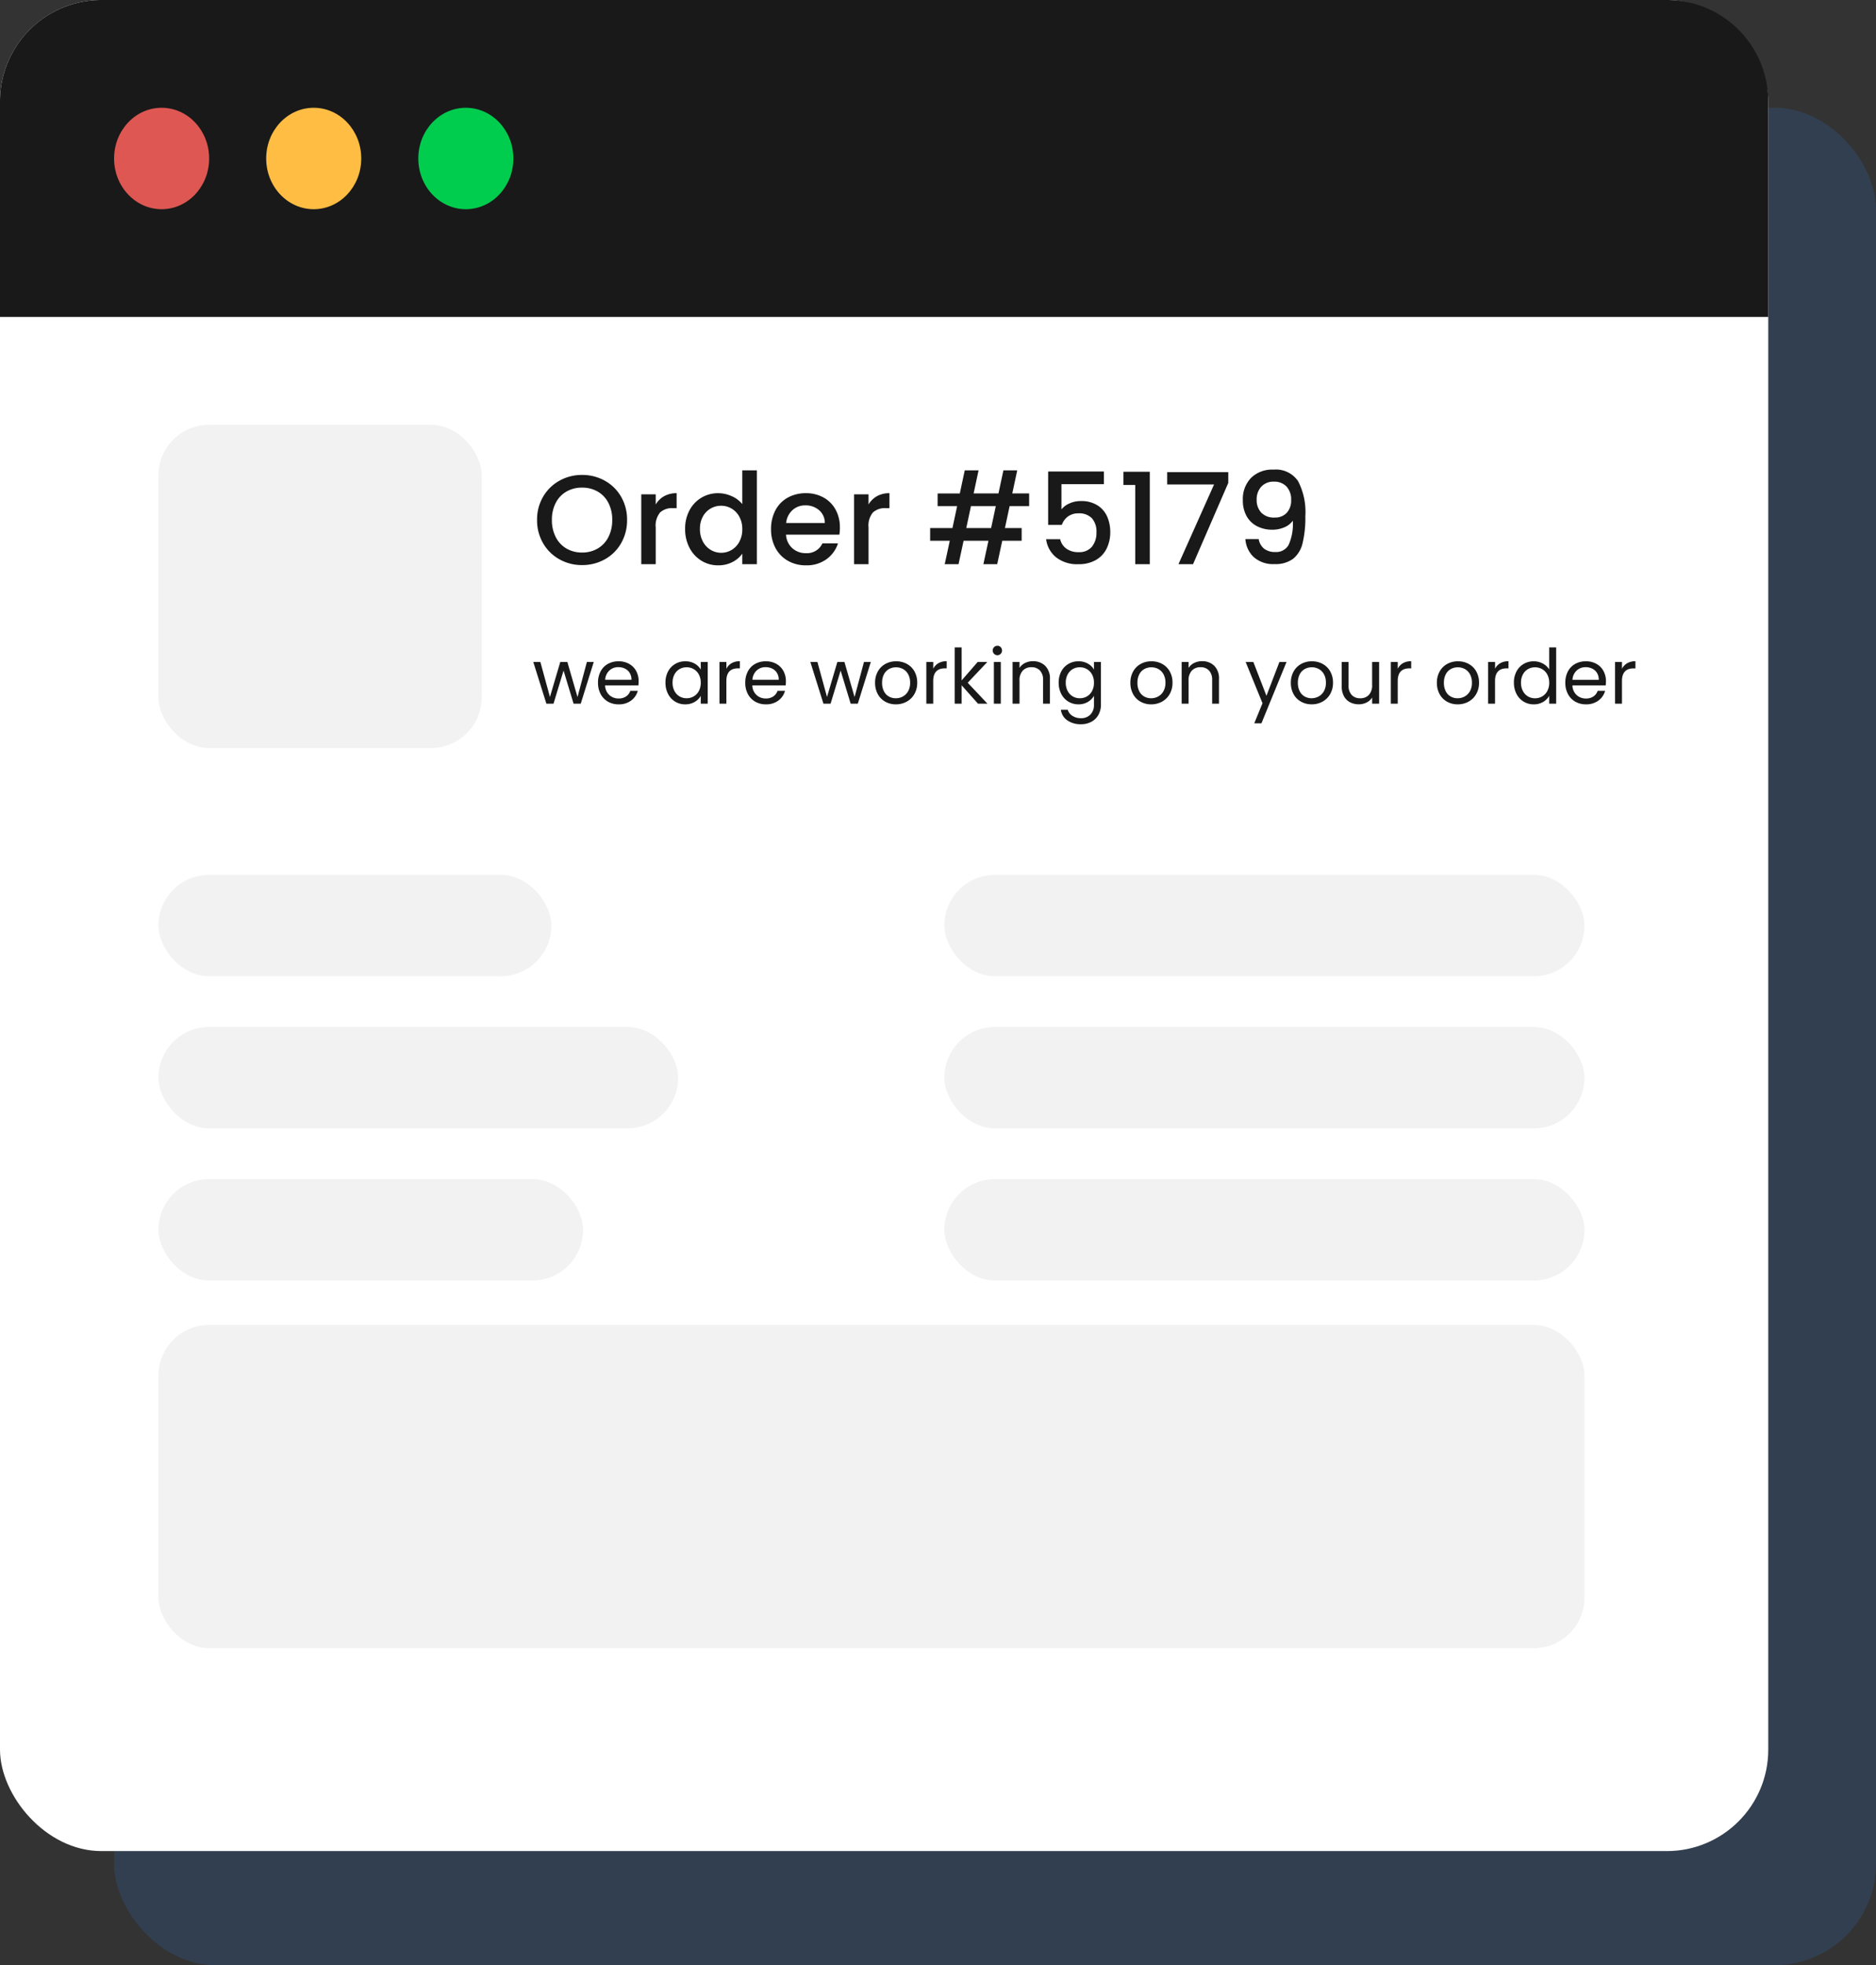
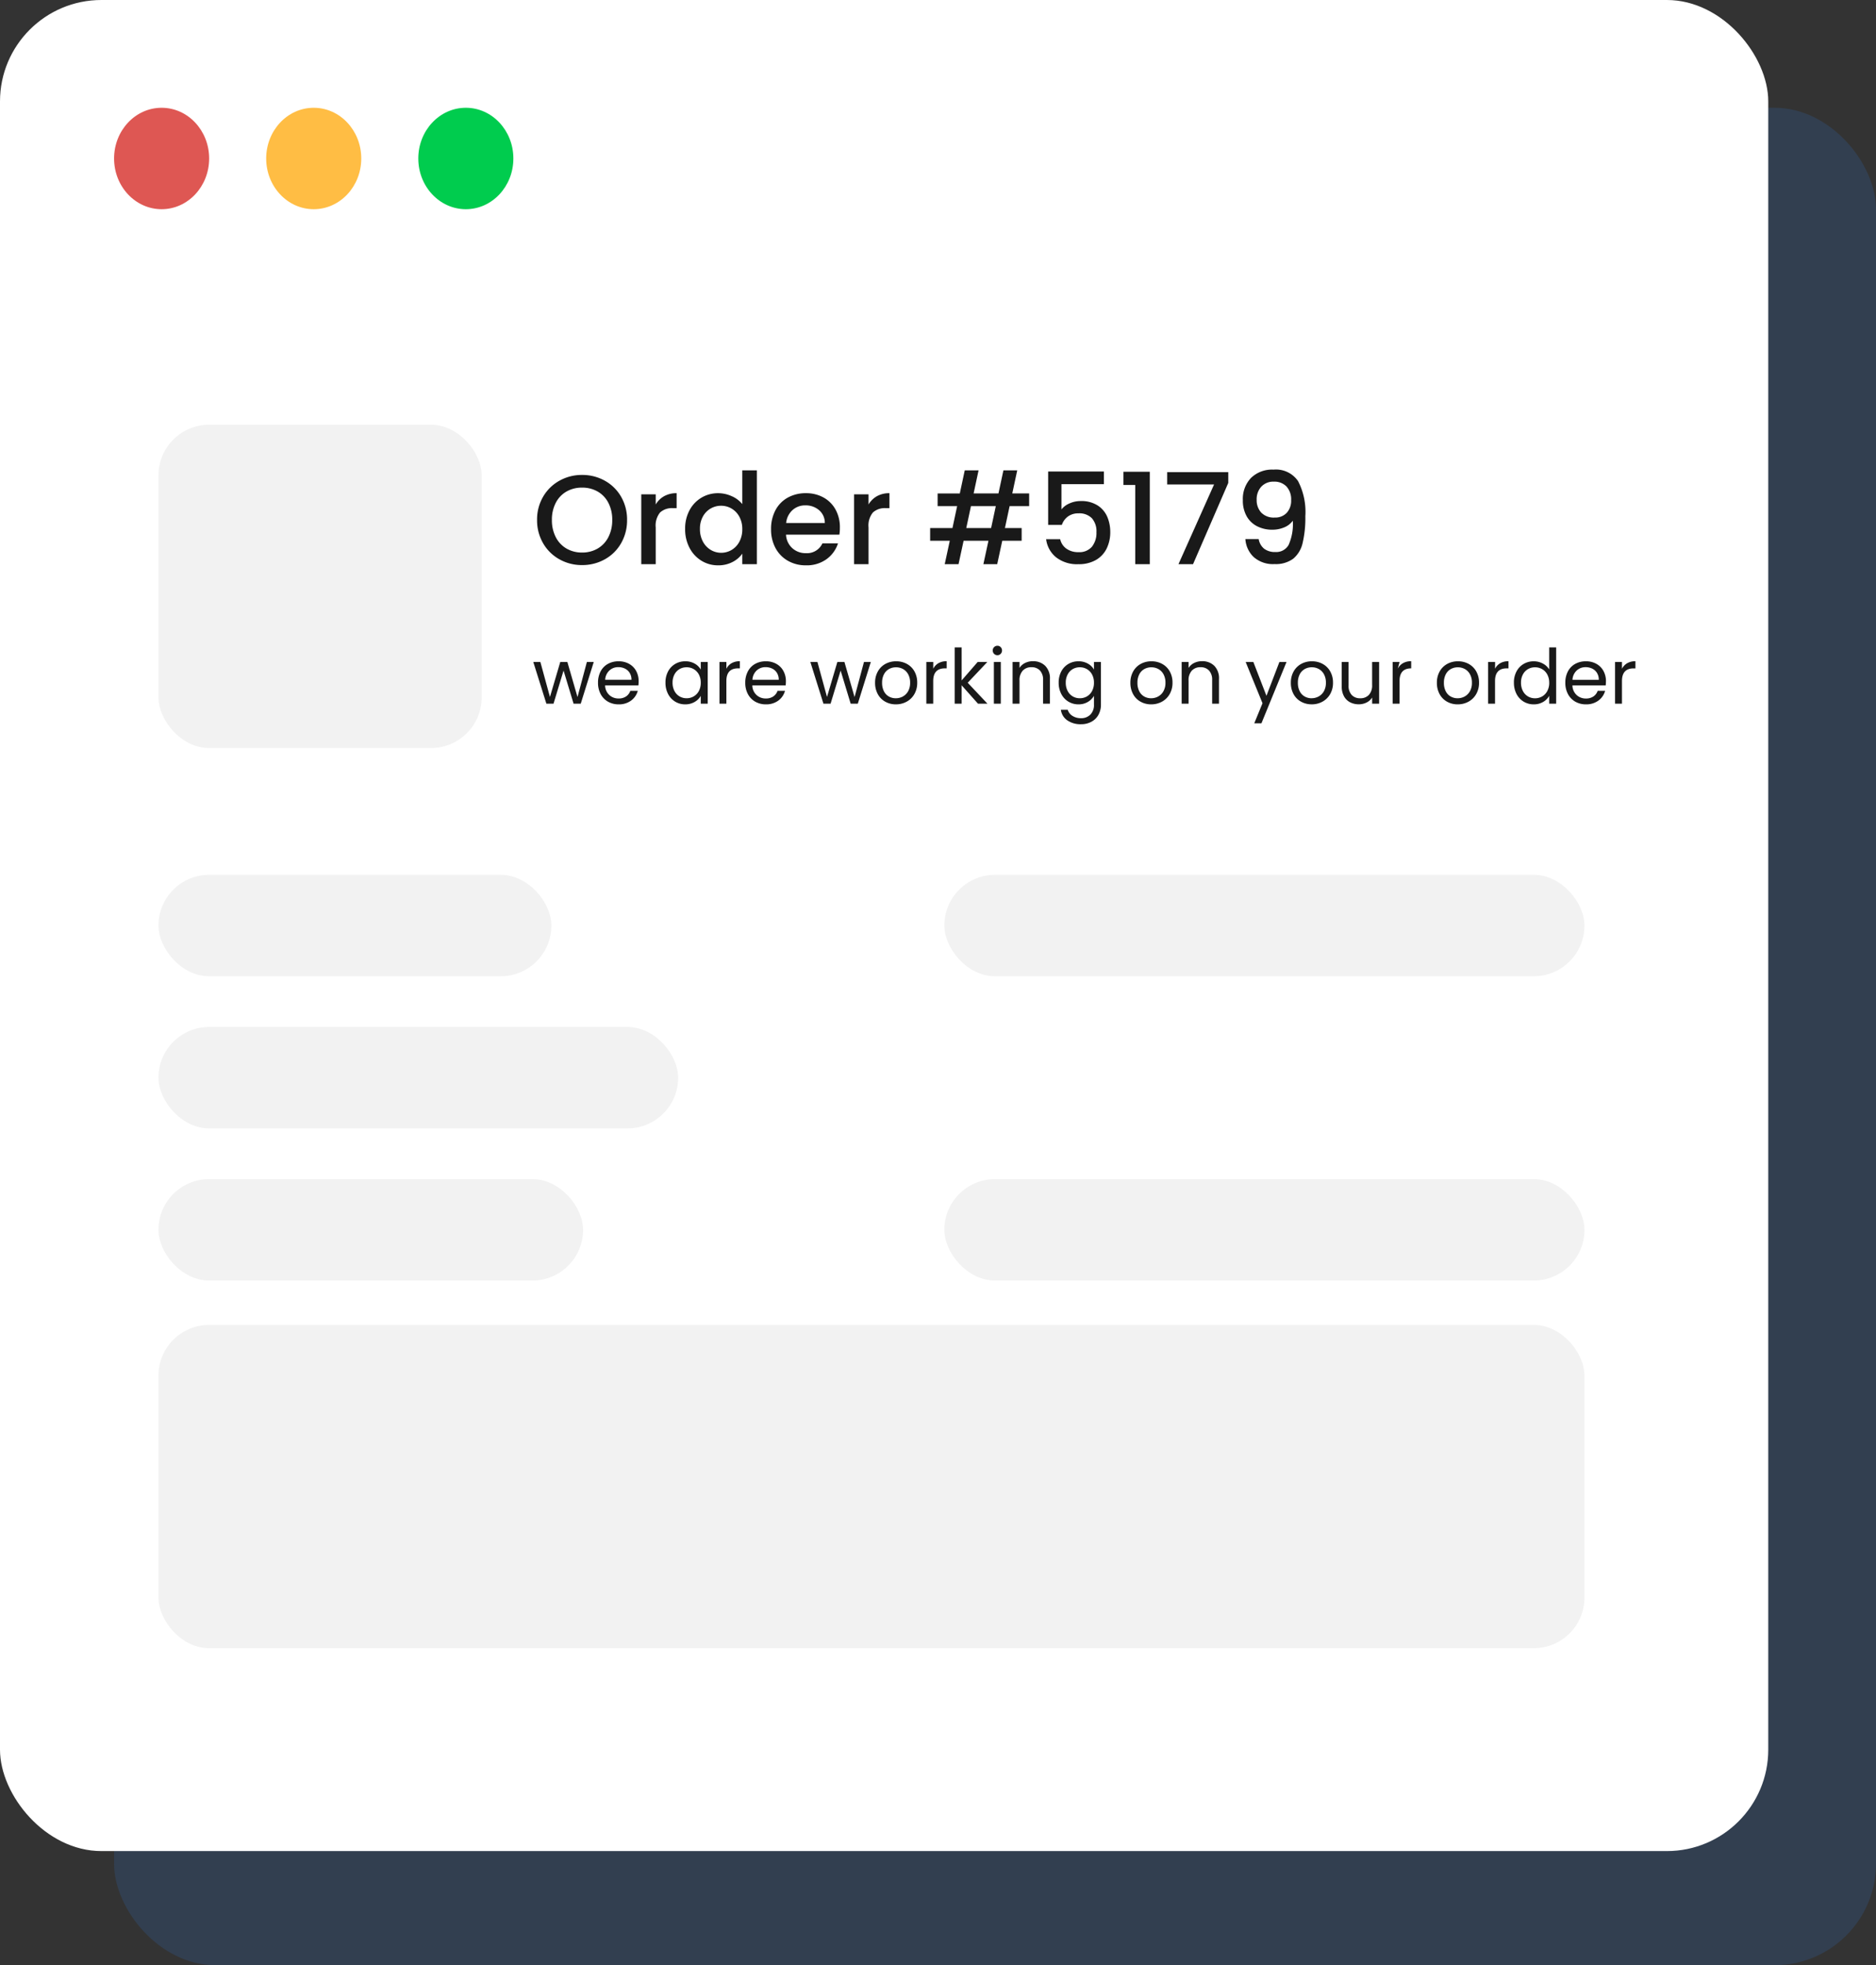
<svg xmlns="http://www.w3.org/2000/svg" width="296" height="310" viewBox="0 0 296 310">
  <rect x="0" y="0" width="296" height="310" fill="#333333" stroke="none" />
  <g id="Group_8753" data-name="Group 8753" transform="translate(-5386 11152)">
    <rect id="Rectangle_14" data-name="Rectangle 14" width="278" height="293" rx="16" transform="translate(5404 -11135)" fill="rgba(44,128,236,0.16)" />
    <rect id="Rectangle_12" data-name="Rectangle 12" width="279" height="292" rx="16" transform="translate(5386 -11152)" fill="#fff" />
-     <path id="Rectangle_13" data-name="Rectangle 13" d="M16,0H263a16,16,0,0,1,16,16V50a0,0,0,0,1,0,0H0a0,0,0,0,1,0,0V16A16,16,0,0,1,16,0Z" transform="translate(5386 -11152)" fill="#191919" />
    <g id="Group_8400" data-name="Group 8400" transform="translate(5403.819 -11134.613)">
      <ellipse id="Ellipse_505" data-name="Ellipse 505" cx="7.5" cy="8" rx="7.5" ry="8" transform="translate(0.181 -0.386)" fill="#de5753" />
      <ellipse id="Ellipse_506" data-name="Ellipse 506" cx="7.5" cy="8" rx="7.5" ry="8" transform="translate(24.181 -0.386)" fill="#ffbd44" />
      <ellipse id="Ellipse_507" data-name="Ellipse 507" cx="7.5" cy="8" rx="7.5" ry="8" transform="translate(48.181 -0.386)" fill="#00cc4e" />
    </g>
    <rect id="Rectangle_15" data-name="Rectangle 15" width="51" height="51" rx="8" transform="translate(5411 -11085)" fill="#f2f2f2" />
    <rect id="Rectangle_16" data-name="Rectangle 16" width="62" height="16" rx="8" transform="translate(5411 -11014)" fill="#f2f2f2" />
    <rect id="Rectangle_4612" data-name="Rectangle 4612" width="82" height="16" rx="8" transform="translate(5411 -10990)" fill="#f2f2f2" />
    <rect id="Rectangle_4614" data-name="Rectangle 4614" width="67" height="16" rx="8" transform="translate(5411 -10966)" fill="#f2f2f2" />
    <rect id="Rectangle_18" data-name="Rectangle 18" width="225" height="51" rx="8" transform="translate(5411 -10943)" fill="#f2f2f2" />
    <rect id="Rectangle_17" data-name="Rectangle 17" width="101" height="16" rx="8" transform="translate(5535 -11014)" fill="#f2f2f2" />
-     <rect id="Rectangle_4613" data-name="Rectangle 4613" width="101" height="16" rx="8" transform="translate(5535 -10990)" fill="#f2f2f2" />
    <rect id="Rectangle_4615" data-name="Rectangle 4615" width="101" height="16" rx="8" transform="translate(5535 -10966)" fill="#f2f2f2" />
    <path id="Path_24691" data-name="Path 24691" d="M7.84.14A7.2,7.2,0,0,1,4.27-.77,6.743,6.743,0,0,1,1.69-3.31,7.153,7.153,0,0,1,.74-6.98a7.1,7.1,0,0,1,.95-3.66,6.764,6.764,0,0,1,2.58-2.53,7.2,7.2,0,0,1,3.57-.91,7.239,7.239,0,0,1,3.59.91A6.692,6.692,0,0,1,14-10.64a7.158,7.158,0,0,1,.94,3.66A7.212,7.212,0,0,1,14-3.31,6.672,6.672,0,0,1,11.43-.77,7.239,7.239,0,0,1,7.84.14Zm0-1.98a4.791,4.791,0,0,0,2.46-.63,4.368,4.368,0,0,0,1.69-1.8,5.78,5.78,0,0,0,.61-2.71,5.719,5.719,0,0,0-.61-2.7,4.315,4.315,0,0,0-1.69-1.78,4.852,4.852,0,0,0-2.46-.62,4.852,4.852,0,0,0-2.46.62A4.315,4.315,0,0,0,3.69-9.68a5.719,5.719,0,0,0-.61,2.7,5.78,5.78,0,0,0,.61,2.71,4.368,4.368,0,0,0,1.69,1.8A4.791,4.791,0,0,0,7.84-1.84ZM19.46-9.42a3.581,3.581,0,0,1,1.33-1.31,3.934,3.934,0,0,1,1.97-.47v2.36h-.58a2.777,2.777,0,0,0-2.03.68,3.252,3.252,0,0,0-.69,2.36V0H17.18V-11.02h2.28ZM24.1-5.56a6.1,6.1,0,0,1,.69-2.94,5.058,5.058,0,0,1,1.88-1.99,5.074,5.074,0,0,1,2.65-.71,5.168,5.168,0,0,1,2.13.47,4.358,4.358,0,0,1,1.67,1.25V-14.8h2.3V0h-2.3V-1.66A4.269,4.269,0,0,1,31.57-.34,4.809,4.809,0,0,1,29.3.18a4.932,4.932,0,0,1-2.63-.73,5.152,5.152,0,0,1-1.88-2.04A6.276,6.276,0,0,1,24.1-5.56Zm9.02.04a3.99,3.99,0,0,0-.47-1.98,3.3,3.3,0,0,0-1.23-1.28,3.218,3.218,0,0,0-1.64-.44,3.276,3.276,0,0,0-1.64.43,3.243,3.243,0,0,0-1.23,1.26,3.934,3.934,0,0,0-.47,1.97,4.105,4.105,0,0,0,.47,2,3.316,3.316,0,0,0,1.24,1.31,3.18,3.18,0,0,0,1.63.45,3.218,3.218,0,0,0,1.64-.44,3.283,3.283,0,0,0,1.23-1.29A4.047,4.047,0,0,0,33.12-5.52Zm15.4-.26a7.128,7.128,0,0,1-.08,1.12H40.02A3.058,3.058,0,0,0,41-2.54a3.094,3.094,0,0,0,2.16.8,2.668,2.668,0,0,0,2.6-1.54h2.46A4.964,4.964,0,0,1,46.41-.79a5.311,5.311,0,0,1-3.25.97,5.628,5.628,0,0,1-2.83-.71,5.052,5.052,0,0,1-1.96-2,6.1,6.1,0,0,1-.71-2.99,6.244,6.244,0,0,1,.69-2.99,4.853,4.853,0,0,1,1.94-1.99,5.774,5.774,0,0,1,2.87-.7,5.613,5.613,0,0,1,2.78.68,4.8,4.8,0,0,1,1.9,1.91A5.752,5.752,0,0,1,48.52-5.78ZM46.14-6.5a2.6,2.6,0,0,0-.9-2.02,3.218,3.218,0,0,0-2.18-.76,2.928,2.928,0,0,0-2.02.75,3.134,3.134,0,0,0-1,2.03Zm6.9-2.92a3.581,3.581,0,0,1,1.33-1.31,3.934,3.934,0,0,1,1.97-.47v2.36h-.58a2.777,2.777,0,0,0-2.03.68,3.252,3.252,0,0,0-.69,2.36V0H50.76V-11.02h2.28Zm22.26.26L74.56-5.7H77.2v2H74.14L73.34,0H71.16l.8-3.7H68.04L67.24,0H65.06l.8-3.7h-3.1v-2h3.52l.74-3.46H63.94v-2h3.5l.78-3.64H70.4l-.78,3.64h3.92l.78-3.64H76.5l-.78,3.64h2.66v2Zm-2.18,0H69.2L68.46-5.7h3.92Zm17.06-3.46h-6.7v3.98a3.168,3.168,0,0,1,1.25-.94,4.2,4.2,0,0,1,1.77-.38,4.733,4.733,0,0,1,2.73.72,4.033,4.033,0,0,1,1.5,1.82,6.068,6.068,0,0,1,.45,2.32,5.846,5.846,0,0,1-.57,2.63,4.239,4.239,0,0,1-1.7,1.81A5.409,5.409,0,0,1,86.14,0a5.356,5.356,0,0,1-3.5-1.08,4.373,4.373,0,0,1-1.58-2.86h2.22a2.473,2.473,0,0,0,.98,1.49,3.157,3.157,0,0,0,1.9.55,2.6,2.6,0,0,0,2.13-.86A3.468,3.468,0,0,0,89-5.04a3.117,3.117,0,0,0-.72-2.21,2.764,2.764,0,0,0-2.12-.77,2.719,2.719,0,0,0-1.65.49,2.744,2.744,0,0,0-.97,1.33H81.38v-8.42h8.8Zm3.08.12v-2.08h4.16V0h-2.3V-12.5Zm16.54-.32L104.24,0h-2.3l5.62-12.58h-7.4v-1.94h9.64Zm4.8,8.86a2.468,2.468,0,0,0,.86,1.52,2.8,2.8,0,0,0,1.78.52,2.239,2.239,0,0,0,2.08-1.12,8.012,8.012,0,0,0,.66-3.82,3.078,3.078,0,0,1-1.35,1.05,4.779,4.779,0,0,1-1.89.37,5.2,5.2,0,0,1-2.36-.53,3.932,3.932,0,0,1-1.67-1.58,5,5,0,0,1-.61-2.55,4.785,4.785,0,0,1,1.29-3.51,4.756,4.756,0,0,1,3.55-1.31,4.228,4.228,0,0,1,3.87,1.81,10.555,10.555,0,0,1,1.15,5.55,17.076,17.076,0,0,1-.43,4.22,4.5,4.5,0,0,1-1.49,2.48,4.619,4.619,0,0,1-2.94.84,4.559,4.559,0,0,1-3.3-1.12,4.269,4.269,0,0,1-1.3-2.82Zm2.54-3.4a2.441,2.441,0,0,0,1.89-.75,2.824,2.824,0,0,0,.69-1.99,3,3,0,0,0-.73-2.15,2.611,2.611,0,0,0-1.99-.77,2.576,2.576,0,0,0-1.99.79,2.929,2.929,0,0,0-.73,2.07,2.893,2.893,0,0,0,.71,2.01A2.746,2.746,0,0,0,117.14-7.36Z" transform="translate(5470 -11063)" fill="#191919" />
-     <path id="Path_24692" data-name="Path 24692" d="M9.684-6.576,7.632,0H6.5L4.92-5.22,3.336,0H2.208L.144-6.576H1.26l1.512,5.52L4.4-6.576H5.52l1.6,5.532L8.6-6.576Zm7.08,3.036a6.427,6.427,0,0,1-.036.66H11.472a2.126,2.126,0,0,0,.666,1.518,2.118,2.118,0,0,0,1.47.546,2.019,2.019,0,0,0,1.182-.33,1.747,1.747,0,0,0,.666-.882h1.176A2.827,2.827,0,0,1,15.576-.486a3.187,3.187,0,0,1-1.968.594,3.324,3.324,0,0,1-1.674-.42,2.973,2.973,0,0,1-1.158-1.194,3.7,3.7,0,0,1-.42-1.794,3.756,3.756,0,0,1,.408-1.788A2.864,2.864,0,0,1,11.91-6.27a3.411,3.411,0,0,1,1.7-.414,3.3,3.3,0,0,1,1.656.408,2.825,2.825,0,0,1,1.11,1.122A3.311,3.311,0,0,1,16.764-3.54Zm-1.128-.228a2.014,2.014,0,0,0-.276-1.074,1.8,1.8,0,0,0-.75-.684,2.339,2.339,0,0,0-1.05-.234,2.024,2.024,0,0,0-1.41.528,2.151,2.151,0,0,0-.666,1.464ZM21-3.312a3.694,3.694,0,0,1,.408-1.77A2.96,2.96,0,0,1,22.53-6.264a3.077,3.077,0,0,1,1.59-.42,2.918,2.918,0,0,1,1.5.372,2.479,2.479,0,0,1,.948.936v-1.2h1.1V0h-1.1V-1.224A2.573,2.573,0,0,1,25.6-.27a2.89,2.89,0,0,1-1.494.378,2.981,2.981,0,0,1-1.584-.432,3.03,3.03,0,0,1-1.116-1.212A3.775,3.775,0,0,1,21-3.312Zm5.568.012a2.674,2.674,0,0,0-.3-1.3,2.118,2.118,0,0,0-.81-.846,2.207,2.207,0,0,0-1.122-.294,2.209,2.209,0,0,0-1.116.288,2.089,2.089,0,0,0-.8.84,2.674,2.674,0,0,0-.3,1.3A2.735,2.735,0,0,0,22.416-2a2.122,2.122,0,0,0,.8.852,2.174,2.174,0,0,0,1.116.294,2.207,2.207,0,0,0,1.122-.294A2.109,2.109,0,0,0,26.268-2,2.709,2.709,0,0,0,26.568-3.3Zm4.044-2.208a2.1,2.1,0,0,1,.822-.876,2.541,2.541,0,0,1,1.3-.312v1.128h-.288q-1.836,0-1.836,1.992V0H29.52V-6.576h1.092ZM40-3.54a6.427,6.427,0,0,1-.036.66H34.7a2.126,2.126,0,0,0,.666,1.518,2.118,2.118,0,0,0,1.47.546,2.019,2.019,0,0,0,1.182-.33,1.747,1.747,0,0,0,.666-.882h1.176A2.827,2.827,0,0,1,38.808-.486,3.187,3.187,0,0,1,36.84.108a3.324,3.324,0,0,1-1.674-.42,2.973,2.973,0,0,1-1.158-1.194,3.7,3.7,0,0,1-.42-1.794A3.756,3.756,0,0,1,34-5.088,2.864,2.864,0,0,1,35.142-6.27a3.411,3.411,0,0,1,1.7-.414,3.3,3.3,0,0,1,1.656.408,2.825,2.825,0,0,1,1.11,1.122A3.311,3.311,0,0,1,40-3.54Zm-1.128-.228a2.014,2.014,0,0,0-.276-1.074,1.8,1.8,0,0,0-.75-.684,2.339,2.339,0,0,0-1.05-.234,2.024,2.024,0,0,0-1.41.528,2.151,2.151,0,0,0-.666,1.464ZM53.4-6.576,51.348,0H50.22L48.636-5.22,47.052,0H45.924L43.86-6.576h1.116l1.512,5.52,1.632-5.52h1.116l1.6,5.532L52.32-6.576ZM57.348.108a3.367,3.367,0,0,1-1.674-.42A2.99,2.99,0,0,1,54.5-1.506,3.661,3.661,0,0,1,54.072-3.3a3.555,3.555,0,0,1,.438-1.782A3.018,3.018,0,0,1,55.7-6.27,3.464,3.464,0,0,1,57.4-6.684a3.464,3.464,0,0,1,1.692.414,3.029,3.029,0,0,1,1.194,1.182A3.547,3.547,0,0,1,60.72-3.3a3.5,3.5,0,0,1-.45,1.794A3.119,3.119,0,0,1,59.052-.312,3.492,3.492,0,0,1,57.348.108Zm0-.96a2.306,2.306,0,0,0,1.1-.276,2.1,2.1,0,0,0,.834-.828A2.652,2.652,0,0,0,59.6-3.3a2.693,2.693,0,0,0-.312-1.344,2.043,2.043,0,0,0-.816-.822,2.277,2.277,0,0,0-1.092-.27,2.266,2.266,0,0,0-1.1.27,1.98,1.98,0,0,0-.8.822,2.781,2.781,0,0,0-.3,1.344,2.856,2.856,0,0,0,.294,1.356,1.954,1.954,0,0,0,.786.822A2.208,2.208,0,0,0,57.348-.852Zm5.9-4.656a2.1,2.1,0,0,1,.822-.876,2.541,2.541,0,0,1,1.3-.312v1.128h-.288q-1.836,0-1.836,1.992V0H62.16V-6.576h1.092ZM70.308,0l-2.58-2.9V0H66.636V-8.88h1.092v5.22L70.26-6.576h1.524L68.688-3.3,71.8,0ZM73.38-7.644a.718.718,0,0,1-.528-.216.718.718,0,0,1-.216-.528.718.718,0,0,1,.216-.528.718.718,0,0,1,.528-.216.685.685,0,0,1,.51.216.729.729,0,0,1,.21.528.729.729,0,0,1-.21.528A.685.685,0,0,1,73.38-7.644Zm.528,1.068V0H72.816V-6.576Zm5.064-.12a2.665,2.665,0,0,1,1.944.726,2.794,2.794,0,0,1,.744,2.094V0H80.58V-3.72a2.114,2.114,0,0,0-.492-1.506,1.758,1.758,0,0,0-1.344-.522,1.8,1.8,0,0,0-1.374.54,2.206,2.206,0,0,0-.51,1.572V0H75.768V-6.576H76.86v.936a2.168,2.168,0,0,1,.882-.78A2.736,2.736,0,0,1,78.972-6.7Zm7.188.012a2.926,2.926,0,0,1,1.494.372,2.469,2.469,0,0,1,.954.936v-1.2h1.1V.144a3.283,3.283,0,0,1-.384,1.6,2.737,2.737,0,0,1-1.1,1.1,3.371,3.371,0,0,1-1.662.4,3.644,3.644,0,0,1-2.16-.612A2.392,2.392,0,0,1,83.388.96h1.08a1.718,1.718,0,0,0,.744.966,2.437,2.437,0,0,0,1.356.366,2,2,0,0,0,1.47-.564,2.129,2.129,0,0,0,.57-1.584v-1.38a2.628,2.628,0,0,1-.96.96A2.823,2.823,0,0,1,86.16.108a3.012,3.012,0,0,1-1.59-.432,3.016,3.016,0,0,1-1.122-1.212,3.775,3.775,0,0,1-.408-1.776,3.694,3.694,0,0,1,.408-1.77A2.96,2.96,0,0,1,84.57-6.264,3.077,3.077,0,0,1,86.16-6.684ZM88.608-3.3a2.673,2.673,0,0,0-.3-1.3,2.118,2.118,0,0,0-.81-.846,2.207,2.207,0,0,0-1.122-.294,2.209,2.209,0,0,0-1.116.288,2.089,2.089,0,0,0-.8.84,2.674,2.674,0,0,0-.3,1.3A2.735,2.735,0,0,0,84.456-2a2.122,2.122,0,0,0,.8.852,2.174,2.174,0,0,0,1.116.294A2.207,2.207,0,0,0,87.5-1.146,2.109,2.109,0,0,0,88.308-2,2.709,2.709,0,0,0,88.608-3.3ZM97.632.108a3.367,3.367,0,0,1-1.674-.42,2.99,2.99,0,0,1-1.176-1.194A3.661,3.661,0,0,1,94.356-3.3a3.555,3.555,0,0,1,.438-1.782A3.018,3.018,0,0,1,95.988-6.27a3.464,3.464,0,0,1,1.692-.414,3.464,3.464,0,0,1,1.692.414,3.029,3.029,0,0,1,1.194,1.182A3.547,3.547,0,0,1,101-3.3a3.5,3.5,0,0,1-.45,1.794A3.119,3.119,0,0,1,99.336-.312,3.492,3.492,0,0,1,97.632.108Zm0-.96a2.306,2.306,0,0,0,1.1-.276,2.1,2.1,0,0,0,.834-.828A2.652,2.652,0,0,0,99.888-3.3a2.693,2.693,0,0,0-.312-1.344,2.043,2.043,0,0,0-.816-.822,2.277,2.277,0,0,0-1.092-.27,2.266,2.266,0,0,0-1.1.27,1.98,1.98,0,0,0-.8.822,2.781,2.781,0,0,0-.3,1.344,2.856,2.856,0,0,0,.294,1.356,1.954,1.954,0,0,0,.786.822A2.208,2.208,0,0,0,97.632-.852ZM105.648-6.7a2.665,2.665,0,0,1,1.944.726,2.794,2.794,0,0,1,.744,2.094V0h-1.08V-3.72a2.114,2.114,0,0,0-.492-1.506,1.758,1.758,0,0,0-1.344-.522,1.8,1.8,0,0,0-1.374.54,2.206,2.206,0,0,0-.51,1.572V0h-1.092V-6.576h1.092v.936a2.168,2.168,0,0,1,.882-.78A2.736,2.736,0,0,1,105.648-6.7Zm13.344.12L115.032,3.1H113.9l1.3-3.168-2.652-6.5h1.212l2.064,5.328,2.04-5.328Zm3.96,6.684a3.367,3.367,0,0,1-1.674-.42A2.99,2.99,0,0,1,120.1-1.506a3.661,3.661,0,0,1-.426-1.794,3.555,3.555,0,0,1,.438-1.782,3.018,3.018,0,0,1,1.194-1.188A3.464,3.464,0,0,1,123-6.684a3.464,3.464,0,0,1,1.692.414,3.029,3.029,0,0,1,1.194,1.182,3.547,3.547,0,0,1,.438,1.788,3.5,3.5,0,0,1-.45,1.794,3.119,3.119,0,0,1-1.218,1.194A3.492,3.492,0,0,1,122.952.108Zm0-.96a2.306,2.306,0,0,0,1.1-.276,2.1,2.1,0,0,0,.834-.828,2.652,2.652,0,0,0,.318-1.344,2.693,2.693,0,0,0-.312-1.344,2.043,2.043,0,0,0-.816-.822,2.277,2.277,0,0,0-1.092-.27,2.266,2.266,0,0,0-1.1.27,1.98,1.98,0,0,0-.8.822,2.781,2.781,0,0,0-.3,1.344,2.856,2.856,0,0,0,.294,1.356,1.954,1.954,0,0,0,.786.822A2.208,2.208,0,0,0,122.952-.852ZM133.6-6.576V0H132.5V-.972a2.126,2.126,0,0,1-.87.786A2.688,2.688,0,0,1,130.4.1a2.948,2.948,0,0,1-1.38-.318,2.312,2.312,0,0,1-.966-.954,3.141,3.141,0,0,1-.354-1.548V-6.576h1.08v3.708a2.1,2.1,0,0,0,.492,1.494,1.758,1.758,0,0,0,1.344.522,1.8,1.8,0,0,0,1.38-.54,2.223,2.223,0,0,0,.5-1.572V-6.576Zm2.94,1.068a2.1,2.1,0,0,1,.822-.876,2.541,2.541,0,0,1,1.3-.312v1.128h-.288q-1.836,0-1.836,1.992V0h-1.092V-6.576h1.092ZM145.992.108a3.367,3.367,0,0,1-1.674-.42,2.99,2.99,0,0,1-1.176-1.194,3.661,3.661,0,0,1-.426-1.794,3.555,3.555,0,0,1,.438-1.782,3.018,3.018,0,0,1,1.194-1.188,3.464,3.464,0,0,1,1.692-.414,3.464,3.464,0,0,1,1.692.414,3.029,3.029,0,0,1,1.194,1.182,3.547,3.547,0,0,1,.438,1.788,3.5,3.5,0,0,1-.45,1.794A3.119,3.119,0,0,1,147.7-.312,3.492,3.492,0,0,1,145.992.108Zm0-.96a2.306,2.306,0,0,0,1.1-.276,2.1,2.1,0,0,0,.834-.828,2.652,2.652,0,0,0,.318-1.344,2.693,2.693,0,0,0-.312-1.344,2.043,2.043,0,0,0-.816-.822,2.277,2.277,0,0,0-1.092-.27,2.266,2.266,0,0,0-1.1.27,1.98,1.98,0,0,0-.8.822,2.781,2.781,0,0,0-.3,1.344,2.856,2.856,0,0,0,.294,1.356,1.954,1.954,0,0,0,.786.822A2.208,2.208,0,0,0,145.992-.852Zm5.9-4.656a2.1,2.1,0,0,1,.822-.876,2.541,2.541,0,0,1,1.3-.312v1.128h-.288q-1.836,0-1.836,1.992V0H150.8V-6.576H151.9Zm2.976,2.2a3.694,3.694,0,0,1,.408-1.77A2.96,2.96,0,0,1,156.4-6.264a3.1,3.1,0,0,1,1.6-.42,2.974,2.974,0,0,1,1.428.354,2.555,2.555,0,0,1,1.008.93V-8.88h1.1V0h-1.1V-1.236a2.556,2.556,0,0,1-.96.966,2.858,2.858,0,0,1-1.488.378,3.012,3.012,0,0,1-1.59-.432,3.016,3.016,0,0,1-1.122-1.212A3.775,3.775,0,0,1,154.872-3.312Zm5.568.012a2.674,2.674,0,0,0-.3-1.3,2.118,2.118,0,0,0-.81-.846,2.207,2.207,0,0,0-1.122-.294,2.209,2.209,0,0,0-1.116.288,2.089,2.089,0,0,0-.8.84,2.674,2.674,0,0,0-.3,1.3,2.735,2.735,0,0,0,.3,1.314,2.122,2.122,0,0,0,.8.852,2.174,2.174,0,0,0,1.116.294,2.207,2.207,0,0,0,1.122-.294A2.109,2.109,0,0,0,160.14-2,2.709,2.709,0,0,0,160.44-3.3Zm8.952-.24a6.426,6.426,0,0,1-.036.66H164.1a2.126,2.126,0,0,0,.666,1.518,2.118,2.118,0,0,0,1.47.546,2.019,2.019,0,0,0,1.182-.33,1.747,1.747,0,0,0,.666-.882h1.176A2.827,2.827,0,0,1,168.2-.486a3.187,3.187,0,0,1-1.968.594,3.324,3.324,0,0,1-1.674-.42A2.973,2.973,0,0,1,163.4-1.506a3.7,3.7,0,0,1-.42-1.794,3.756,3.756,0,0,1,.408-1.788,2.864,2.864,0,0,1,1.146-1.182,3.411,3.411,0,0,1,1.7-.414,3.3,3.3,0,0,1,1.656.408A2.825,2.825,0,0,1,169-5.154,3.311,3.311,0,0,1,169.392-3.54Zm-1.128-.228a2.014,2.014,0,0,0-.276-1.074,1.8,1.8,0,0,0-.75-.684,2.339,2.339,0,0,0-1.05-.234,2.024,2.024,0,0,0-1.41.528,2.151,2.151,0,0,0-.666,1.464Zm3.66-1.74a2.1,2.1,0,0,1,.822-.876,2.541,2.541,0,0,1,1.3-.312v1.128h-.288q-1.836,0-1.836,1.992V0h-1.092V-6.576h1.092Z" transform="translate(5470 -11041)" fill="#191919" />
+     <path id="Path_24692" data-name="Path 24692" d="M9.684-6.576,7.632,0H6.5L4.92-5.22,3.336,0H2.208L.144-6.576H1.26l1.512,5.52L4.4-6.576H5.52l1.6,5.532L8.6-6.576Zm7.08,3.036a6.427,6.427,0,0,1-.036.66H11.472a2.126,2.126,0,0,0,.666,1.518,2.118,2.118,0,0,0,1.47.546,2.019,2.019,0,0,0,1.182-.33,1.747,1.747,0,0,0,.666-.882h1.176A2.827,2.827,0,0,1,15.576-.486a3.187,3.187,0,0,1-1.968.594,3.324,3.324,0,0,1-1.674-.42,2.973,2.973,0,0,1-1.158-1.194,3.7,3.7,0,0,1-.42-1.794,3.756,3.756,0,0,1,.408-1.788A2.864,2.864,0,0,1,11.91-6.27a3.411,3.411,0,0,1,1.7-.414,3.3,3.3,0,0,1,1.656.408,2.825,2.825,0,0,1,1.11,1.122A3.311,3.311,0,0,1,16.764-3.54Zm-1.128-.228a2.014,2.014,0,0,0-.276-1.074,1.8,1.8,0,0,0-.75-.684,2.339,2.339,0,0,0-1.05-.234,2.024,2.024,0,0,0-1.41.528,2.151,2.151,0,0,0-.666,1.464ZM21-3.312a3.694,3.694,0,0,1,.408-1.77A2.96,2.96,0,0,1,22.53-6.264a3.077,3.077,0,0,1,1.59-.42,2.918,2.918,0,0,1,1.5.372,2.479,2.479,0,0,1,.948.936v-1.2h1.1V0h-1.1V-1.224A2.573,2.573,0,0,1,25.6-.27a2.89,2.89,0,0,1-1.494.378,2.981,2.981,0,0,1-1.584-.432,3.03,3.03,0,0,1-1.116-1.212A3.775,3.775,0,0,1,21-3.312Zm5.568.012a2.674,2.674,0,0,0-.3-1.3,2.118,2.118,0,0,0-.81-.846,2.207,2.207,0,0,0-1.122-.294,2.209,2.209,0,0,0-1.116.288,2.089,2.089,0,0,0-.8.84,2.674,2.674,0,0,0-.3,1.3A2.735,2.735,0,0,0,22.416-2a2.122,2.122,0,0,0,.8.852,2.174,2.174,0,0,0,1.116.294,2.207,2.207,0,0,0,1.122-.294A2.109,2.109,0,0,0,26.268-2,2.709,2.709,0,0,0,26.568-3.3Zm4.044-2.208a2.1,2.1,0,0,1,.822-.876,2.541,2.541,0,0,1,1.3-.312v1.128h-.288q-1.836,0-1.836,1.992V0H29.52V-6.576h1.092ZM40-3.54a6.427,6.427,0,0,1-.036.66H34.7a2.126,2.126,0,0,0,.666,1.518,2.118,2.118,0,0,0,1.47.546,2.019,2.019,0,0,0,1.182-.33,1.747,1.747,0,0,0,.666-.882h1.176A2.827,2.827,0,0,1,38.808-.486,3.187,3.187,0,0,1,36.84.108a3.324,3.324,0,0,1-1.674-.42,2.973,2.973,0,0,1-1.158-1.194,3.7,3.7,0,0,1-.42-1.794A3.756,3.756,0,0,1,34-5.088,2.864,2.864,0,0,1,35.142-6.27a3.411,3.411,0,0,1,1.7-.414,3.3,3.3,0,0,1,1.656.408,2.825,2.825,0,0,1,1.11,1.122A3.311,3.311,0,0,1,40-3.54Zm-1.128-.228a2.014,2.014,0,0,0-.276-1.074,1.8,1.8,0,0,0-.75-.684,2.339,2.339,0,0,0-1.05-.234,2.024,2.024,0,0,0-1.41.528,2.151,2.151,0,0,0-.666,1.464ZM53.4-6.576,51.348,0H50.22L48.636-5.22,47.052,0H45.924L43.86-6.576h1.116l1.512,5.52,1.632-5.52h1.116l1.6,5.532L52.32-6.576ZM57.348.108a3.367,3.367,0,0,1-1.674-.42A2.99,2.99,0,0,1,54.5-1.506,3.661,3.661,0,0,1,54.072-3.3a3.555,3.555,0,0,1,.438-1.782A3.018,3.018,0,0,1,55.7-6.27,3.464,3.464,0,0,1,57.4-6.684a3.464,3.464,0,0,1,1.692.414,3.029,3.029,0,0,1,1.194,1.182A3.547,3.547,0,0,1,60.72-3.3a3.5,3.5,0,0,1-.45,1.794A3.119,3.119,0,0,1,59.052-.312,3.492,3.492,0,0,1,57.348.108Zm0-.96a2.306,2.306,0,0,0,1.1-.276,2.1,2.1,0,0,0,.834-.828A2.652,2.652,0,0,0,59.6-3.3a2.693,2.693,0,0,0-.312-1.344,2.043,2.043,0,0,0-.816-.822,2.277,2.277,0,0,0-1.092-.27,2.266,2.266,0,0,0-1.1.27,1.98,1.98,0,0,0-.8.822,2.781,2.781,0,0,0-.3,1.344,2.856,2.856,0,0,0,.294,1.356,1.954,1.954,0,0,0,.786.822A2.208,2.208,0,0,0,57.348-.852Zm5.9-4.656a2.1,2.1,0,0,1,.822-.876,2.541,2.541,0,0,1,1.3-.312v1.128h-.288q-1.836,0-1.836,1.992V0H62.16V-6.576h1.092ZM70.308,0l-2.58-2.9V0H66.636V-8.88h1.092v5.22L70.26-6.576h1.524L68.688-3.3,71.8,0ZM73.38-7.644a.718.718,0,0,1-.528-.216.718.718,0,0,1-.216-.528.718.718,0,0,1,.216-.528.718.718,0,0,1,.528-.216.685.685,0,0,1,.51.216.729.729,0,0,1,.21.528.729.729,0,0,1-.21.528A.685.685,0,0,1,73.38-7.644Zm.528,1.068V0H72.816V-6.576Zm5.064-.12a2.665,2.665,0,0,1,1.944.726,2.794,2.794,0,0,1,.744,2.094V0H80.58V-3.72a2.114,2.114,0,0,0-.492-1.506,1.758,1.758,0,0,0-1.344-.522,1.8,1.8,0,0,0-1.374.54,2.206,2.206,0,0,0-.51,1.572V0H75.768V-6.576H76.86v.936a2.168,2.168,0,0,1,.882-.78A2.736,2.736,0,0,1,78.972-6.7Zm7.188.012a2.926,2.926,0,0,1,1.494.372,2.469,2.469,0,0,1,.954.936v-1.2h1.1V.144a3.283,3.283,0,0,1-.384,1.6,2.737,2.737,0,0,1-1.1,1.1,3.371,3.371,0,0,1-1.662.4,3.644,3.644,0,0,1-2.16-.612A2.392,2.392,0,0,1,83.388.96h1.08a1.718,1.718,0,0,0,.744.966,2.437,2.437,0,0,0,1.356.366,2,2,0,0,0,1.47-.564,2.129,2.129,0,0,0,.57-1.584v-1.38a2.628,2.628,0,0,1-.96.96A2.823,2.823,0,0,1,86.16.108a3.012,3.012,0,0,1-1.59-.432,3.016,3.016,0,0,1-1.122-1.212,3.775,3.775,0,0,1-.408-1.776,3.694,3.694,0,0,1,.408-1.77A2.96,2.96,0,0,1,84.57-6.264,3.077,3.077,0,0,1,86.16-6.684ZM88.608-3.3a2.673,2.673,0,0,0-.3-1.3,2.118,2.118,0,0,0-.81-.846,2.207,2.207,0,0,0-1.122-.294,2.209,2.209,0,0,0-1.116.288,2.089,2.089,0,0,0-.8.84,2.674,2.674,0,0,0-.3,1.3A2.735,2.735,0,0,0,84.456-2a2.122,2.122,0,0,0,.8.852,2.174,2.174,0,0,0,1.116.294A2.207,2.207,0,0,0,87.5-1.146,2.109,2.109,0,0,0,88.308-2,2.709,2.709,0,0,0,88.608-3.3ZM97.632.108a3.367,3.367,0,0,1-1.674-.42,2.99,2.99,0,0,1-1.176-1.194A3.661,3.661,0,0,1,94.356-3.3a3.555,3.555,0,0,1,.438-1.782A3.018,3.018,0,0,1,95.988-6.27a3.464,3.464,0,0,1,1.692-.414,3.464,3.464,0,0,1,1.692.414,3.029,3.029,0,0,1,1.194,1.182A3.547,3.547,0,0,1,101-3.3a3.5,3.5,0,0,1-.45,1.794A3.119,3.119,0,0,1,99.336-.312,3.492,3.492,0,0,1,97.632.108Zm0-.96a2.306,2.306,0,0,0,1.1-.276,2.1,2.1,0,0,0,.834-.828A2.652,2.652,0,0,0,99.888-3.3a2.693,2.693,0,0,0-.312-1.344,2.043,2.043,0,0,0-.816-.822,2.277,2.277,0,0,0-1.092-.27,2.266,2.266,0,0,0-1.1.27,1.98,1.98,0,0,0-.8.822,2.781,2.781,0,0,0-.3,1.344,2.856,2.856,0,0,0,.294,1.356,1.954,1.954,0,0,0,.786.822A2.208,2.208,0,0,0,97.632-.852ZM105.648-6.7a2.665,2.665,0,0,1,1.944.726,2.794,2.794,0,0,1,.744,2.094V0h-1.08V-3.72a2.114,2.114,0,0,0-.492-1.506,1.758,1.758,0,0,0-1.344-.522,1.8,1.8,0,0,0-1.374.54,2.206,2.206,0,0,0-.51,1.572V0h-1.092V-6.576h1.092v.936a2.168,2.168,0,0,1,.882-.78A2.736,2.736,0,0,1,105.648-6.7Zm13.344.12L115.032,3.1H113.9l1.3-3.168-2.652-6.5h1.212l2.064,5.328,2.04-5.328Zm3.96,6.684a3.367,3.367,0,0,1-1.674-.42A2.99,2.99,0,0,1,120.1-1.506a3.661,3.661,0,0,1-.426-1.794,3.555,3.555,0,0,1,.438-1.782,3.018,3.018,0,0,1,1.194-1.188A3.464,3.464,0,0,1,123-6.684a3.464,3.464,0,0,1,1.692.414,3.029,3.029,0,0,1,1.194,1.182,3.547,3.547,0,0,1,.438,1.788,3.5,3.5,0,0,1-.45,1.794,3.119,3.119,0,0,1-1.218,1.194A3.492,3.492,0,0,1,122.952.108Zm0-.96a2.306,2.306,0,0,0,1.1-.276,2.1,2.1,0,0,0,.834-.828,2.652,2.652,0,0,0,.318-1.344,2.693,2.693,0,0,0-.312-1.344,2.043,2.043,0,0,0-.816-.822,2.277,2.277,0,0,0-1.092-.27,2.266,2.266,0,0,0-1.1.27,1.98,1.98,0,0,0-.8.822,2.781,2.781,0,0,0-.3,1.344,2.856,2.856,0,0,0,.294,1.356,1.954,1.954,0,0,0,.786.822A2.208,2.208,0,0,0,122.952-.852ZM133.6-6.576V0H132.5V-.972a2.126,2.126,0,0,1-.87.786A2.688,2.688,0,0,1,130.4.1a2.948,2.948,0,0,1-1.38-.318,2.312,2.312,0,0,1-.966-.954,3.141,3.141,0,0,1-.354-1.548V-6.576h1.08v3.708a2.1,2.1,0,0,0,.492,1.494,1.758,1.758,0,0,0,1.344.522,1.8,1.8,0,0,0,1.38-.54,2.223,2.223,0,0,0,.5-1.572V-6.576Zm2.94,1.068a2.1,2.1,0,0,1,.822-.876,2.541,2.541,0,0,1,1.3-.312v1.128q-1.836,0-1.836,1.992V0h-1.092V-6.576h1.092ZM145.992.108a3.367,3.367,0,0,1-1.674-.42,2.99,2.99,0,0,1-1.176-1.194,3.661,3.661,0,0,1-.426-1.794,3.555,3.555,0,0,1,.438-1.782,3.018,3.018,0,0,1,1.194-1.188,3.464,3.464,0,0,1,1.692-.414,3.464,3.464,0,0,1,1.692.414,3.029,3.029,0,0,1,1.194,1.182,3.547,3.547,0,0,1,.438,1.788,3.5,3.5,0,0,1-.45,1.794A3.119,3.119,0,0,1,147.7-.312,3.492,3.492,0,0,1,145.992.108Zm0-.96a2.306,2.306,0,0,0,1.1-.276,2.1,2.1,0,0,0,.834-.828,2.652,2.652,0,0,0,.318-1.344,2.693,2.693,0,0,0-.312-1.344,2.043,2.043,0,0,0-.816-.822,2.277,2.277,0,0,0-1.092-.27,2.266,2.266,0,0,0-1.1.27,1.98,1.98,0,0,0-.8.822,2.781,2.781,0,0,0-.3,1.344,2.856,2.856,0,0,0,.294,1.356,1.954,1.954,0,0,0,.786.822A2.208,2.208,0,0,0,145.992-.852Zm5.9-4.656a2.1,2.1,0,0,1,.822-.876,2.541,2.541,0,0,1,1.3-.312v1.128h-.288q-1.836,0-1.836,1.992V0H150.8V-6.576H151.9Zm2.976,2.2a3.694,3.694,0,0,1,.408-1.77A2.96,2.96,0,0,1,156.4-6.264a3.1,3.1,0,0,1,1.6-.42,2.974,2.974,0,0,1,1.428.354,2.555,2.555,0,0,1,1.008.93V-8.88h1.1V0h-1.1V-1.236a2.556,2.556,0,0,1-.96.966,2.858,2.858,0,0,1-1.488.378,3.012,3.012,0,0,1-1.59-.432,3.016,3.016,0,0,1-1.122-1.212A3.775,3.775,0,0,1,154.872-3.312Zm5.568.012a2.674,2.674,0,0,0-.3-1.3,2.118,2.118,0,0,0-.81-.846,2.207,2.207,0,0,0-1.122-.294,2.209,2.209,0,0,0-1.116.288,2.089,2.089,0,0,0-.8.84,2.674,2.674,0,0,0-.3,1.3,2.735,2.735,0,0,0,.3,1.314,2.122,2.122,0,0,0,.8.852,2.174,2.174,0,0,0,1.116.294,2.207,2.207,0,0,0,1.122-.294A2.109,2.109,0,0,0,160.14-2,2.709,2.709,0,0,0,160.44-3.3Zm8.952-.24a6.426,6.426,0,0,1-.036.66H164.1a2.126,2.126,0,0,0,.666,1.518,2.118,2.118,0,0,0,1.47.546,2.019,2.019,0,0,0,1.182-.33,1.747,1.747,0,0,0,.666-.882h1.176A2.827,2.827,0,0,1,168.2-.486a3.187,3.187,0,0,1-1.968.594,3.324,3.324,0,0,1-1.674-.42A2.973,2.973,0,0,1,163.4-1.506a3.7,3.7,0,0,1-.42-1.794,3.756,3.756,0,0,1,.408-1.788,2.864,2.864,0,0,1,1.146-1.182,3.411,3.411,0,0,1,1.7-.414,3.3,3.3,0,0,1,1.656.408A2.825,2.825,0,0,1,169-5.154,3.311,3.311,0,0,1,169.392-3.54Zm-1.128-.228a2.014,2.014,0,0,0-.276-1.074,1.8,1.8,0,0,0-.75-.684,2.339,2.339,0,0,0-1.05-.234,2.024,2.024,0,0,0-1.41.528,2.151,2.151,0,0,0-.666,1.464Zm3.66-1.74a2.1,2.1,0,0,1,.822-.876,2.541,2.541,0,0,1,1.3-.312v1.128h-.288q-1.836,0-1.836,1.992V0h-1.092V-6.576h1.092Z" transform="translate(5470 -11041)" fill="#191919" />
  </g>
</svg>